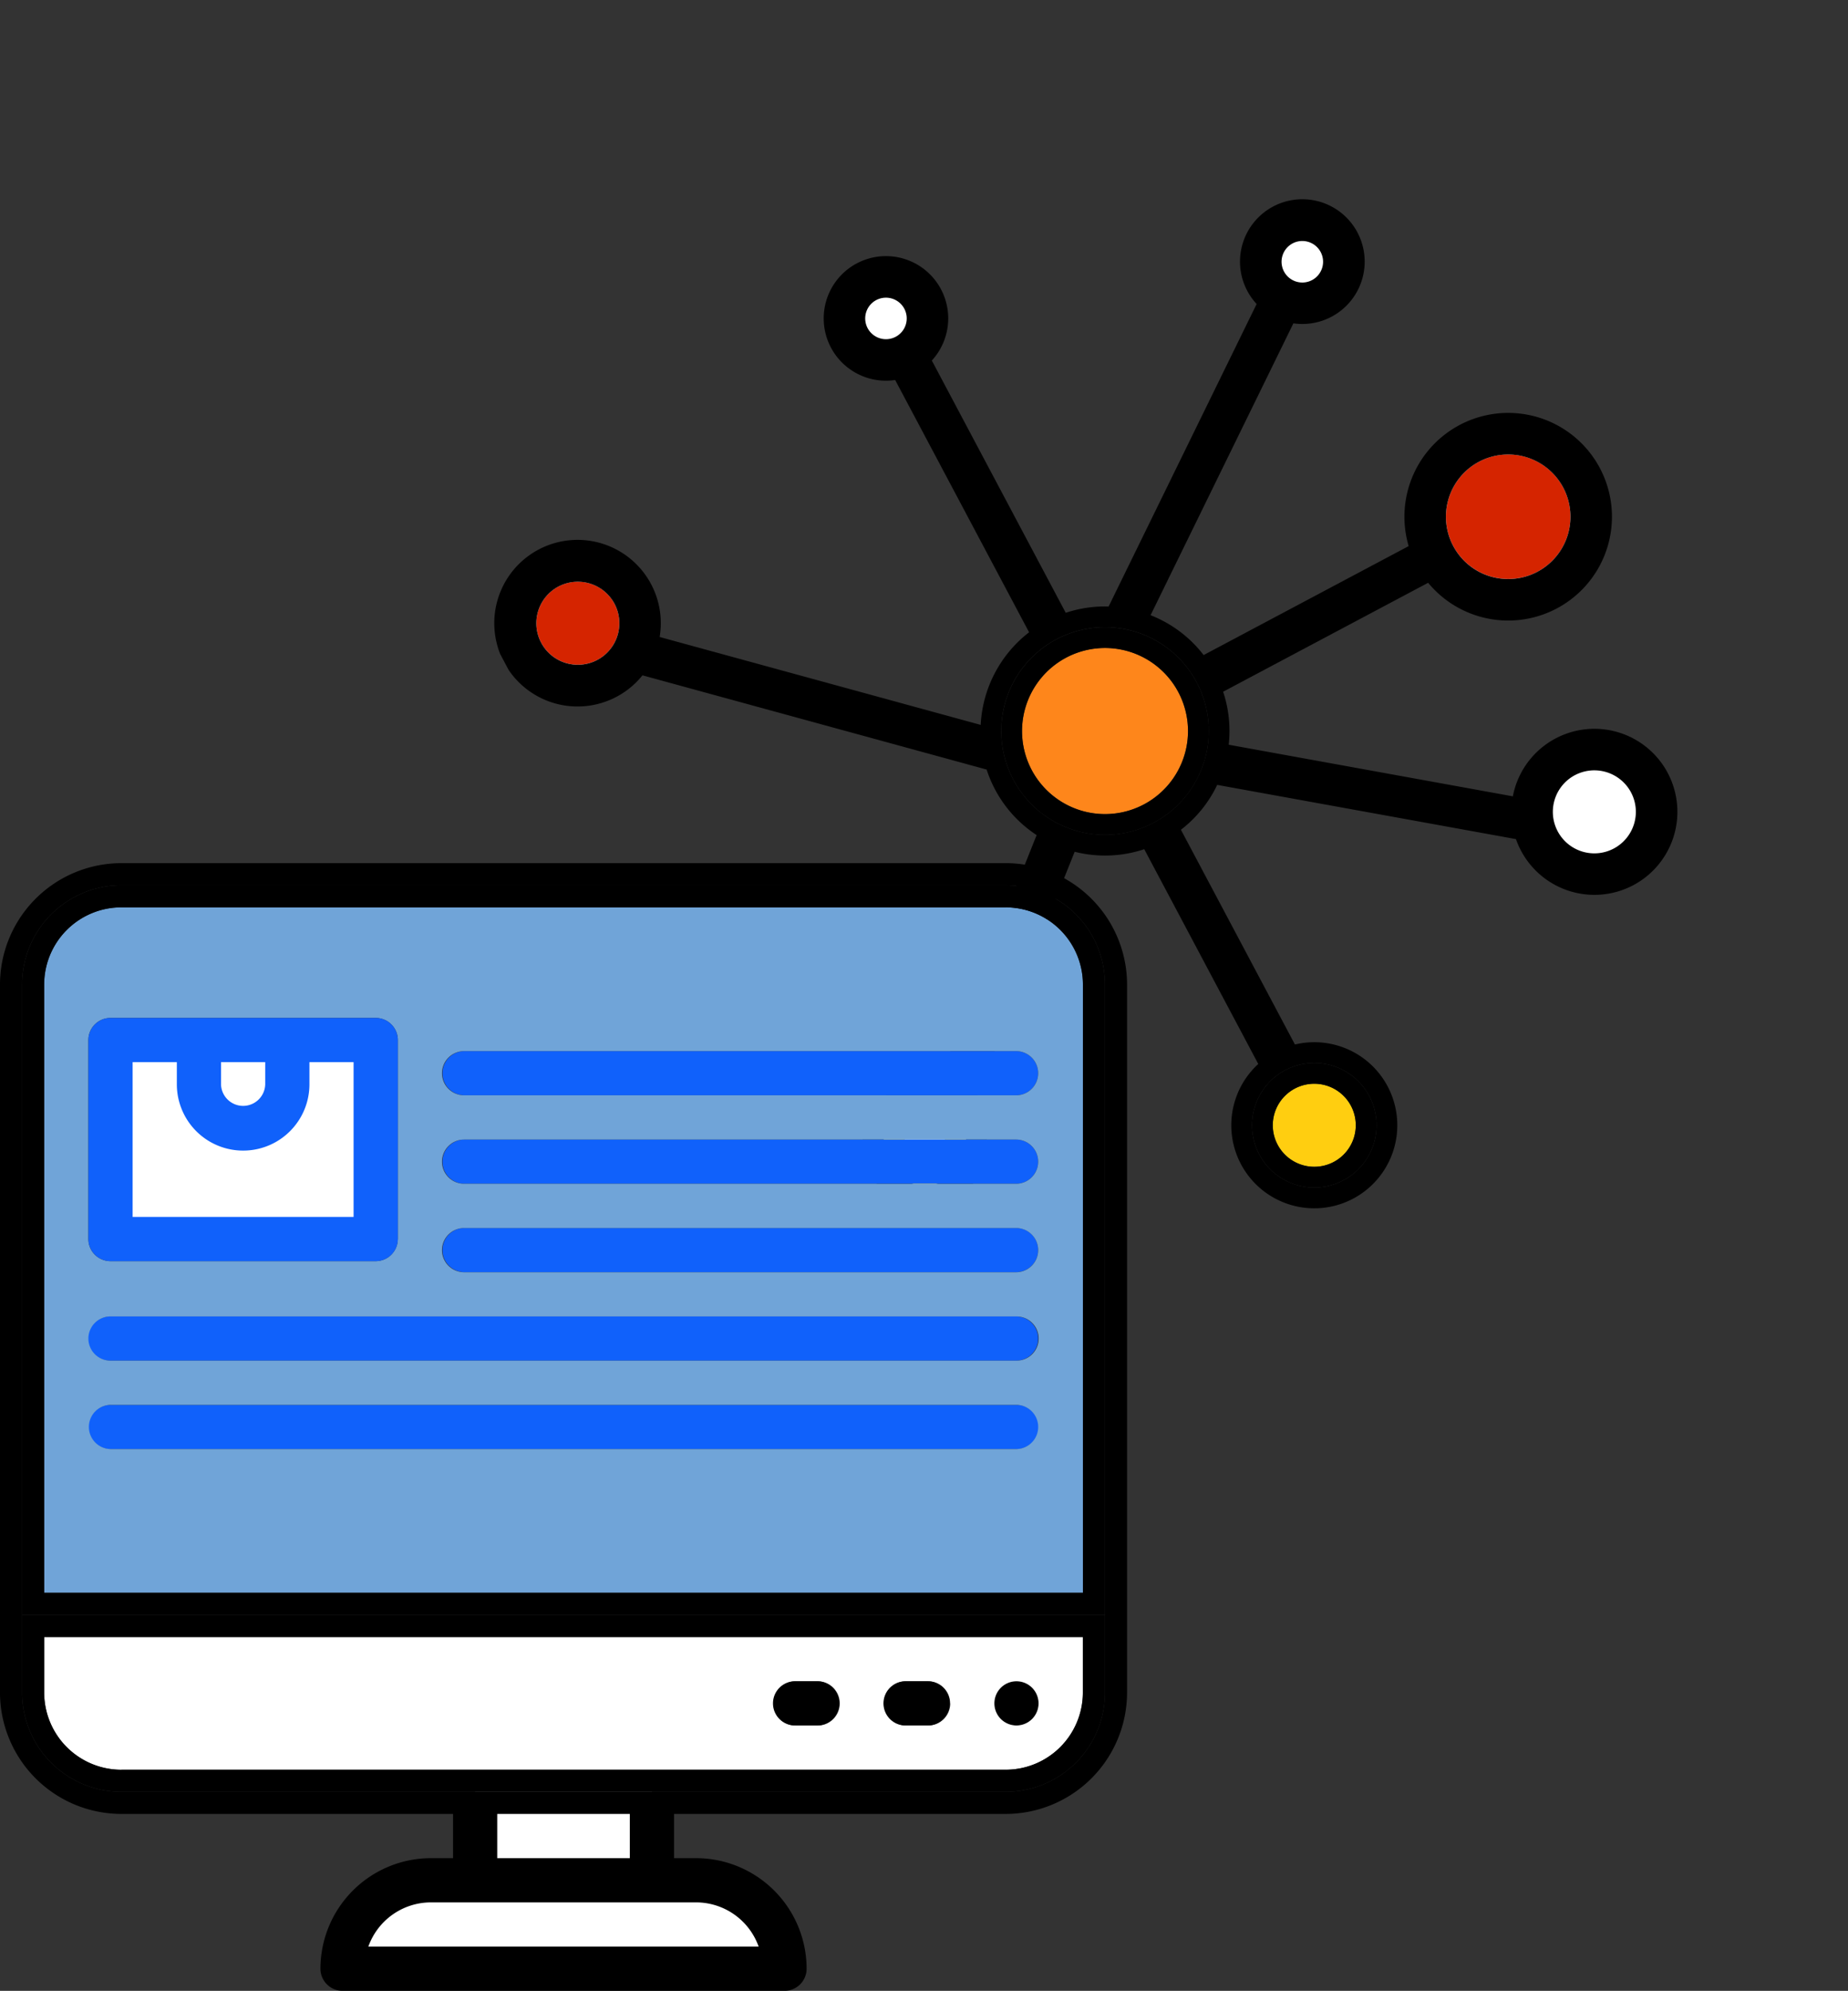
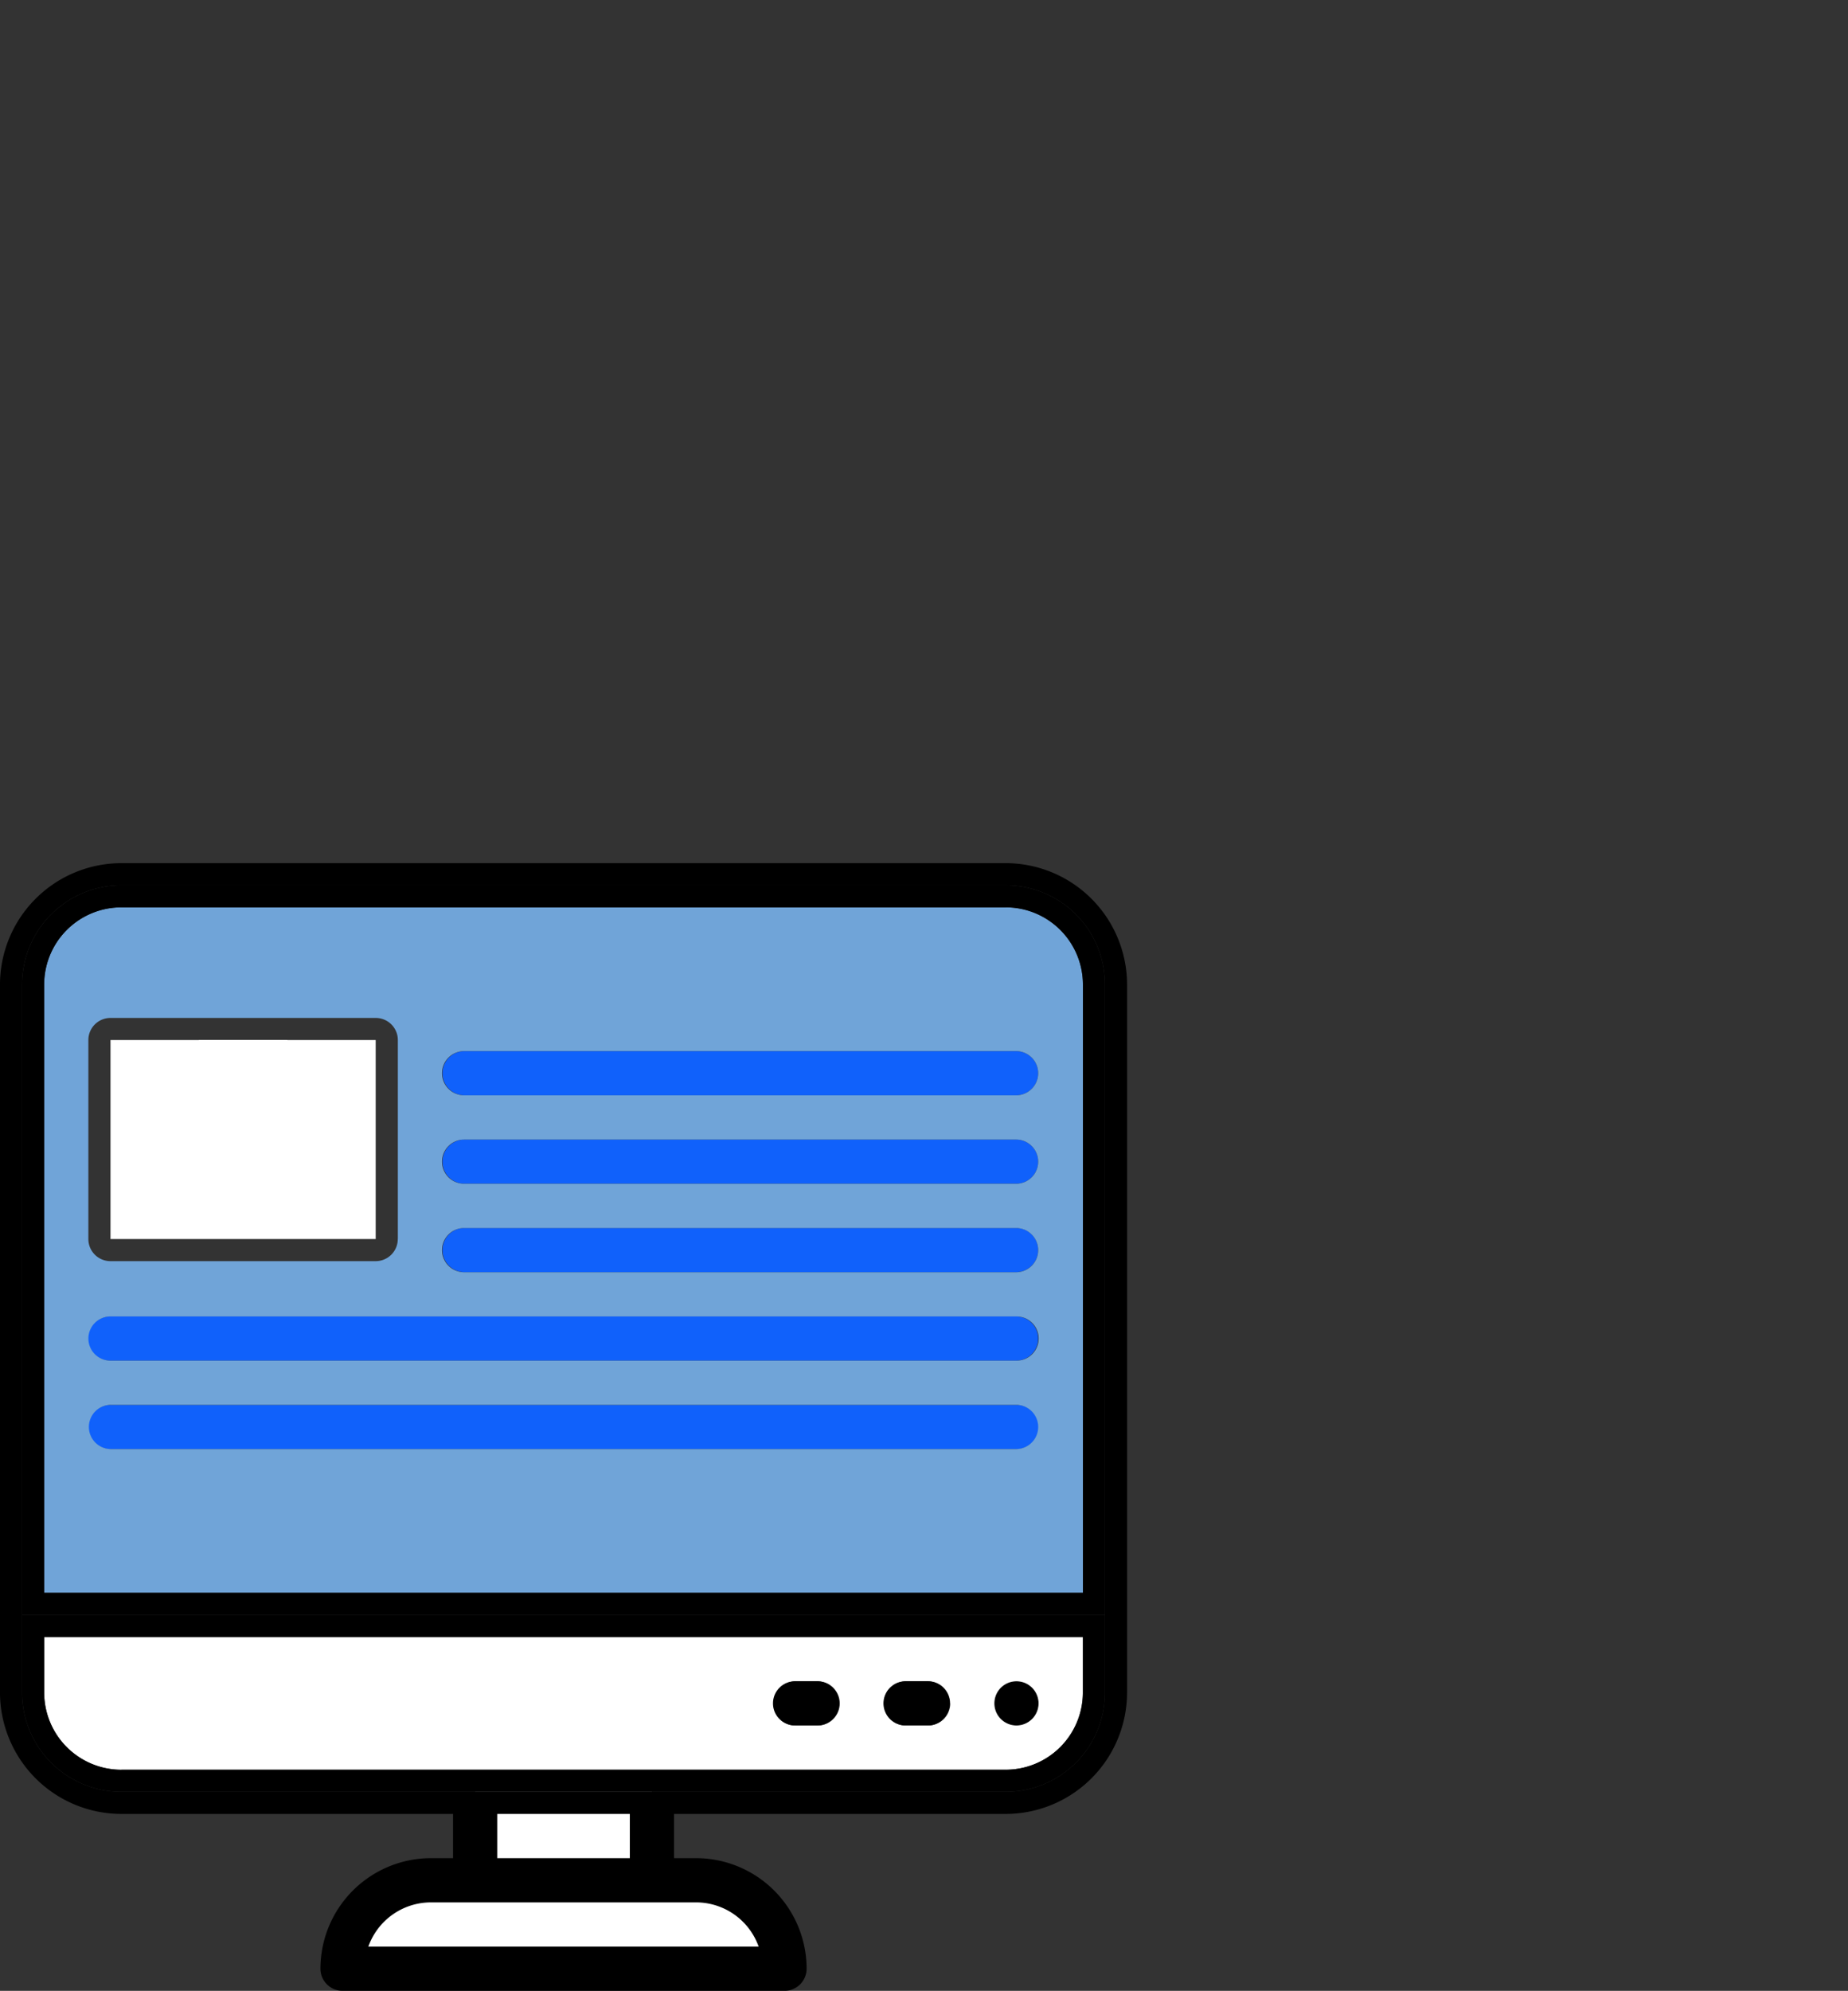
<svg xmlns="http://www.w3.org/2000/svg" width="165.124" height="177.791" viewBox="0 0 165.124 177.791">
  <rect x="0" y="0" width="165.124" height="177.791" fill="#333333" stroke="none" />
  <defs>
    <clipPath id="a">
-       <rect width="94.583" height="94.583" fill="none" />
-     </clipPath>
+       </clipPath>
    <clipPath id="b">
      <rect width="100.707" height="100.708" fill="none" />
    </clipPath>
  </defs>
  <g transform="translate(-1435 -6859.209)">
    <g transform="matrix(-0.469, -0.883, 0.883, -0.469, 1516.612, 6987.125)">
      <g clip-path="url(#a)">
        <path d="M220.479,103.674a3.709,3.709,0,1,1-3.709,3.709,3.708,3.708,0,0,1,3.709-3.709" transform="translate(-131.46 -62.873)" fill="#fff" />
        <path d="M189.347,4.714a5.564,5.564,0,1,1-5.564,5.564,5.563,5.563,0,0,1,5.564-5.564" transform="translate(-111.455 -2.859)" fill="#fff" />
-         <path d="M187.492,193.21a3.709,3.709,0,1,1-3.709,3.709,3.708,3.708,0,0,1,3.709-3.709" transform="translate(-111.455 -117.172)" fill="#fff" />
        <path d="M108.733,197.922a7.418,7.418,0,1,1-7.418,7.418,7.419,7.419,0,0,1,7.418-7.418" transform="translate(-61.443 -120.03)" fill="#fff" />
        <path d="M48.826,194.062a5.564,5.564,0,1,1-5.564-5.564,5.563,5.563,0,0,1,5.564,5.564" transform="translate(-22.863 -114.315)" fill="#fff" />
        <path d="M192.205,9.425a3.709,3.709,0,1,1-3.709,3.709,3.713,3.713,0,0,1,3.709-3.709" transform="translate(-114.313 -5.716)" fill="#d52400" />
        <path d="M111.593,202.634a5.564,5.564,0,1,1-5.564,5.564,5.57,5.57,0,0,1,5.564-5.564" transform="translate(-64.301 -122.887)" fill="#d52400" />
        <path d="M116.153,101.666a7.418,7.418,0,1,1-7.418-7.418,7.426,7.426,0,0,1,7.418,7.418" transform="translate(-61.444 -57.157)" fill="#fe861b" />
-         <path d="M105.877,89.536A9.273,9.273,0,1,1,96.6,98.809a9.274,9.274,0,0,1,9.273-9.273m0,1.854a7.418,7.418,0,1,0,7.418,7.418,7.426,7.426,0,0,0-7.418-7.418" transform="translate(-58.586 -54.299)" />
+         <path d="M105.877,89.536A9.273,9.273,0,1,1,96.6,98.809a9.274,9.274,0,0,1,9.273-9.273m0,1.854" transform="translate(-58.586 -54.299)" />
        <path d="M50.833,23.562a3.709,3.709,0,1,1-3.709,3.709,3.708,3.708,0,0,1,3.709-3.709m1.854,3.709a1.855,1.855,0,1,0-1.854,1.854,1.858,1.858,0,0,0,1.854-1.854" transform="translate(-28.578 -14.289)" fill="#ffce10" />
        <path d="M53.691,28.275a1.855,1.855,0,1,1-1.854,1.854,1.857,1.857,0,0,1,1.854-1.854" transform="translate(-31.437 -17.147)" fill="#fff" />
-         <path d="M13.134,103.673a3.709,3.709,0,1,1-3.709,3.709,3.713,3.713,0,0,1,3.709-3.709" transform="translate(-5.716 -62.873)" fill="#ffce10" />
        <path d="M52.855,85.31a5.564,5.564,0,1,0-5.564,5.564,5.571,5.571,0,0,0,5.564-5.564M47.292,53.783a9.273,9.273,0,1,0-9.273-9.273,9.274,9.274,0,0,0,9.273,9.273M12.982,44.51a5.564,5.564,0,1,0-5.564,5.564,5.563,5.563,0,0,0,5.564-5.564m0,35.237a7.426,7.426,0,0,1,8.555-7.331l16.8-21.307a11.049,11.049,0,0,1-2.018-4.744H14.6a7.418,7.418,0,1,1,0-3.709H36.322a11.093,11.093,0,0,1,2.715-5.6L23.3,18.446a5.57,5.57,0,1,1,3.238-1.916L41.947,34.753a11.075,11.075,0,0,1,7.265-1.2L71.073,10.337A7.441,7.441,0,1,1,73.378,13.3L52.985,34.955a11.148,11.148,0,0,1,5.276,7.7H83.775a5.564,5.564,0,1,1,0,3.709H58.261a11.062,11.062,0,0,1-1.3,3.648L74.617,74.368a5.571,5.571,0,1,1-3.065,2.092l-17.036-23.5a11.085,11.085,0,0,1-5.369,2.517V76.225a9.273,9.273,0,1,1-3.709,0V55.479A11.065,11.065,0,0,1,41.023,53.7L25.04,73.964a7.417,7.417,0,1,1-12.058,5.783M25.964,12.982a3.709,3.709,0,1,0-3.709,3.709,3.708,3.708,0,0,0,3.709-3.709M24.11,79.747A3.709,3.709,0,1,0,20.4,83.455a3.713,3.713,0,0,0,3.709-3.709m53.782,0A1.855,1.855,0,1,0,76.037,81.6a1.858,1.858,0,0,0,1.854-1.854M81.6,7.418a3.709,3.709,0,1,0-3.709,3.709A3.713,3.713,0,0,0,81.6,7.418M90.874,44.51a1.855,1.855,0,1,0-1.854,1.854,1.858,1.858,0,0,0,1.854-1.854" />
        <path d="M10.276,98.961a5.564,5.564,0,1,1-5.564,5.564,5.563,5.563,0,0,1,5.564-5.564m3.709,5.564a3.709,3.709,0,1,0-3.709,3.709,3.713,3.713,0,0,0,3.709-3.709" transform="translate(-2.858 -60.015)" />
      </g>
    </g>
    <g transform="translate(1435 6936.292)">
      <g clip-path="url(#b)">
        <path d="M112.534,224.67H73.041a7.9,7.9,0,0,1,7.9-7.9h23.7a7.9,7.9,0,0,1,7.9,7.9" transform="translate(-42.434 -125.937)" fill="#fff" />
        <rect width="15.797" height="7.899" transform="translate(42.455 82.935)" fill="#fff" />
        <rect width="23.696" height="17.772" transform="translate(9.873 15.797)" fill="#fff" />
        <path d="M50.309,37.7v3.949a3.949,3.949,0,1,1-7.9,0V37.7Z" transform="translate(-24.639 -21.902)" fill="#fff" />
        <path d="M103.76,117.429a1.975,1.975,0,0,1-1.974,1.974H20.824a1.974,1.974,0,1,1,0-3.949h80.961a1.975,1.975,0,0,1,1.974,1.974" transform="translate(-10.951 -67.076)" fill="#1061fb" />
        <path d="M96.222,44.005a1.975,1.975,0,0,1,0-3.949h49.366a1.975,1.975,0,0,1,0,3.949Z" transform="translate(-54.755 -23.271)" fill="#1061fb" />
        <path d="M96.222,62.854a1.975,1.975,0,0,1,0-3.949h49.366a1.975,1.975,0,0,1,0,3.949Z" transform="translate(-54.755 -34.222)" fill="#1061fb" />
        <path d="M96.222,81.7a1.975,1.975,0,0,1,0-3.949h49.366a1.975,1.975,0,0,1,0,3.949Z" transform="translate(-54.755 -45.173)" fill="#1061fb" />
        <path d="M101.784,96.605a1.975,1.975,0,0,1,0,3.949H20.824a1.975,1.975,0,1,1,0-3.949Z" transform="translate(-10.951 -56.124)" fill="#1061fb" />
        <path d="M214.032,174.359a1.975,1.975,0,1,1-1.974,1.974,1.978,1.978,0,0,1,1.974-1.974" transform="translate(-123.199 -101.297)" />
        <path d="M95.338,176.783H16.32a6.9,6.9,0,0,1-6.9-6.9v-4.953h92.808v4.953a6.9,6.9,0,0,1-6.9,6.9m2.946-5.924a1.975,1.975,0,1,0-1.975,1.974,1.978,1.978,0,0,0,1.975-1.974m-7.9,0a1.975,1.975,0,0,0-1.974-1.974H86.436a1.974,1.974,0,1,0,0,3.949h1.975a1.975,1.975,0,0,0,1.974-1.974m-9.873,0a1.975,1.975,0,0,0-1.974-1.974H76.563a1.974,1.974,0,1,0,0,3.949h1.975a1.975,1.975,0,0,0,1.974-1.974" transform="translate(-5.476 -95.822)" fill="#fff" />
        <path d="M192.445,174.359a1.975,1.975,0,0,1,0,3.949h-1.974a1.975,1.975,0,1,1,0-3.949Z" transform="translate(-109.51 -101.297)" />
        <path d="M168.883,174.359a1.975,1.975,0,0,1,0,3.949h-1.974a1.975,1.975,0,1,1,0-3.949Z" transform="translate(-95.821 -101.297)" />
        <path d="M96.31,57.8a1.975,1.975,0,0,0,0-3.949H15.349a1.975,1.975,0,0,0,0,3.949ZM44.969,24.235a1.976,1.976,0,0,0,1.975,1.975H96.31a1.975,1.975,0,0,0,0-3.949H46.944a1.975,1.975,0,0,0-1.975,1.974m0,15.8a1.975,1.975,0,0,0,1.975,1.975H96.31a1.975,1.975,0,0,0,0-3.949H46.944a1.975,1.975,0,0,0-1.975,1.974m0-7.9a1.975,1.975,0,0,0,1.975,1.974H96.31a1.975,1.975,0,0,0,0-3.949H46.944a1.976,1.976,0,0,0-1.975,1.975M16.321,9.425H95.338a6.9,6.9,0,0,1,6.9,6.9V70.639H9.425V16.321a6.9,6.9,0,0,1,6.9-6.9m24.7,29.62V21.273A1.975,1.975,0,0,0,39.045,19.3h-23.7a1.975,1.975,0,0,0-1.974,1.975V39.045a1.976,1.976,0,0,0,1.974,1.975h23.7a1.976,1.976,0,0,0,1.974-1.975m57.265,8.886a1.975,1.975,0,0,0-1.974-1.974H15.349a1.974,1.974,0,1,0,0,3.949H96.31a1.975,1.975,0,0,0,1.974-1.974" transform="translate(-5.476 -5.476)" fill="#70a4d8" />
        <path d="M4.713,160.222h96.758v6.927a8.87,8.87,0,0,1-8.87,8.87H13.583a8.87,8.87,0,0,1-8.87-8.87Zm8.87,13.823H92.6a6.9,6.9,0,0,0,6.9-6.9V162.2H6.687v4.952a6.9,6.9,0,0,0,6.9,6.9" transform="translate(-2.738 -93.084)" />
        <path d="M47.124,44.387V42.413h3.949v1.974a1.975,1.975,0,1,1-3.949,0" transform="translate(-27.377 -24.641)" fill="#fff" />
        <path d="M44.072,44.387V42.413h3.949V56.235H28.275V42.413h3.949v1.974a5.924,5.924,0,1,0,11.848,0" transform="translate(-16.427 -24.641)" fill="#fff" />
-         <path d="M30.7,36.937v1.975a1.975,1.975,0,0,0,3.949,0V36.937Zm-7.9,0V50.76H42.545V36.937H38.6v1.975a5.924,5.924,0,1,1-11.848,0V36.937Zm23.7-1.974V52.735a1.975,1.975,0,0,1-1.974,1.974h-23.7a1.976,1.976,0,0,1-1.975-1.974V34.962a1.976,1.976,0,0,1,1.975-1.974h23.7a1.975,1.975,0,0,1,1.974,1.974" transform="translate(-10.951 -19.165)" fill="#1061fb" />
        <path d="M92.6,6.687H13.583a6.9,6.9,0,0,0-6.9,6.9V67.9H99.5V13.583a6.9,6.9,0,0,0-6.9-6.9M13.583,4.713H92.6a8.87,8.87,0,0,1,8.87,8.87V69.876H4.713V13.583a8.87,8.87,0,0,1,8.87-8.87" transform="translate(-2.738 -2.738)" />
        <path d="M1.975,10.845v63.22a8.869,8.869,0,0,0,8.87,8.87H89.863a8.87,8.87,0,0,0,8.87-8.87V10.845a8.87,8.87,0,0,0-8.87-8.87H10.846a8.869,8.869,0,0,0-8.87,8.87M0,74.065V10.845A10.858,10.858,0,0,1,10.846,0H89.863a10.858,10.858,0,0,1,10.845,10.845v63.22A10.858,10.858,0,0,1,89.863,84.91H60.228v3.949H62.2a9.885,9.885,0,0,1,9.874,9.873,1.976,1.976,0,0,1-1.975,1.975H30.608a1.976,1.976,0,0,1-1.975-1.975,9.885,9.885,0,0,1,9.873-9.873h1.975V84.91H10.846A10.858,10.858,0,0,1,0,74.065M44.43,88.859H56.278V84.91H44.43Zm-11.51,7.9H67.788A5.936,5.936,0,0,0,62.2,92.809h-23.7a5.935,5.935,0,0,0-5.586,3.949" transform="translate(-0.001)" />
      </g>
    </g>
  </g>
</svg>